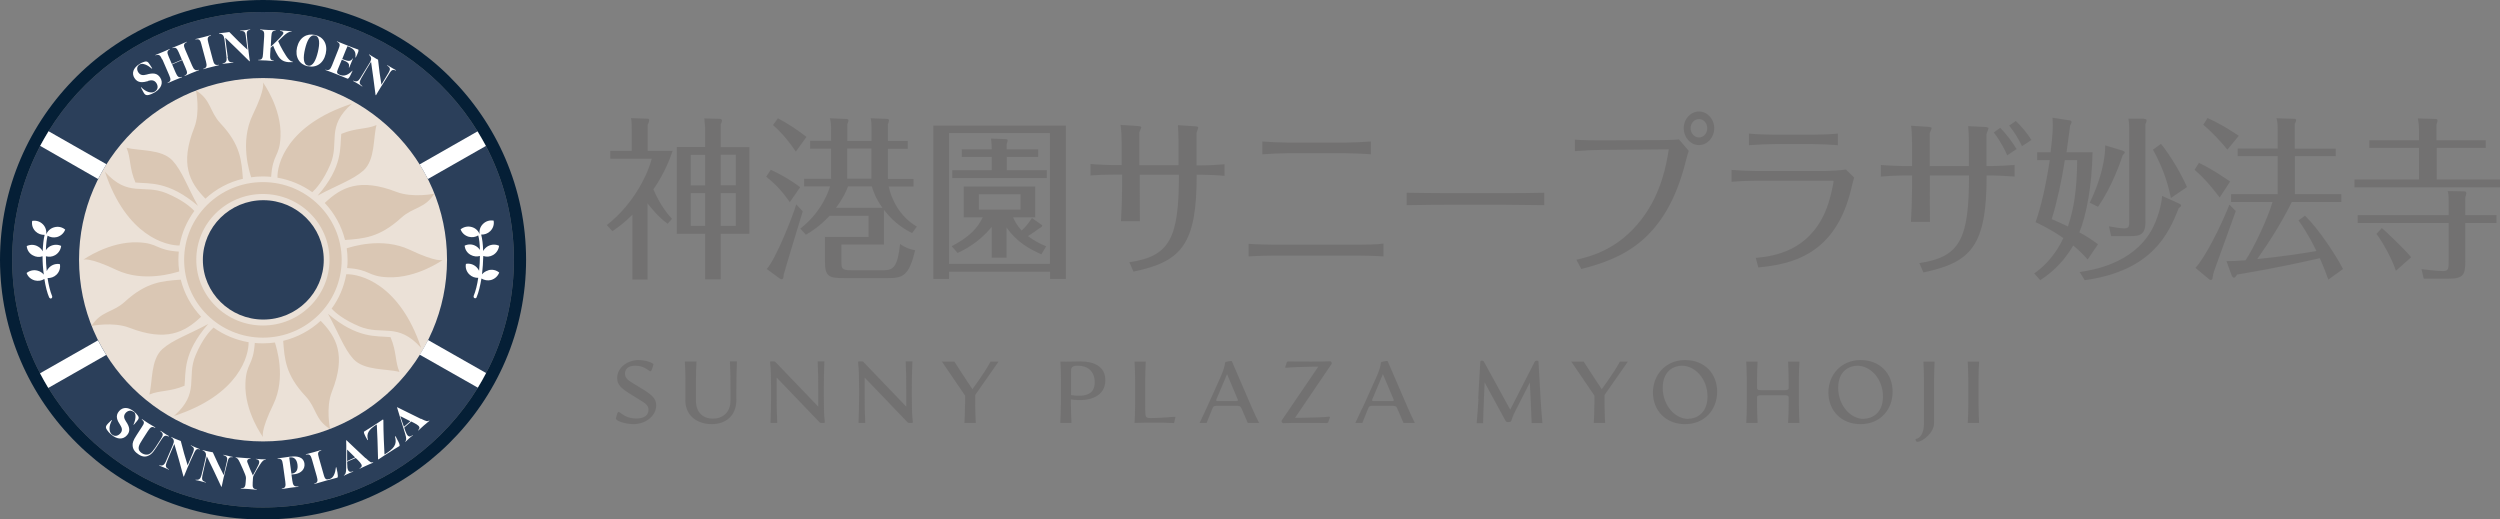
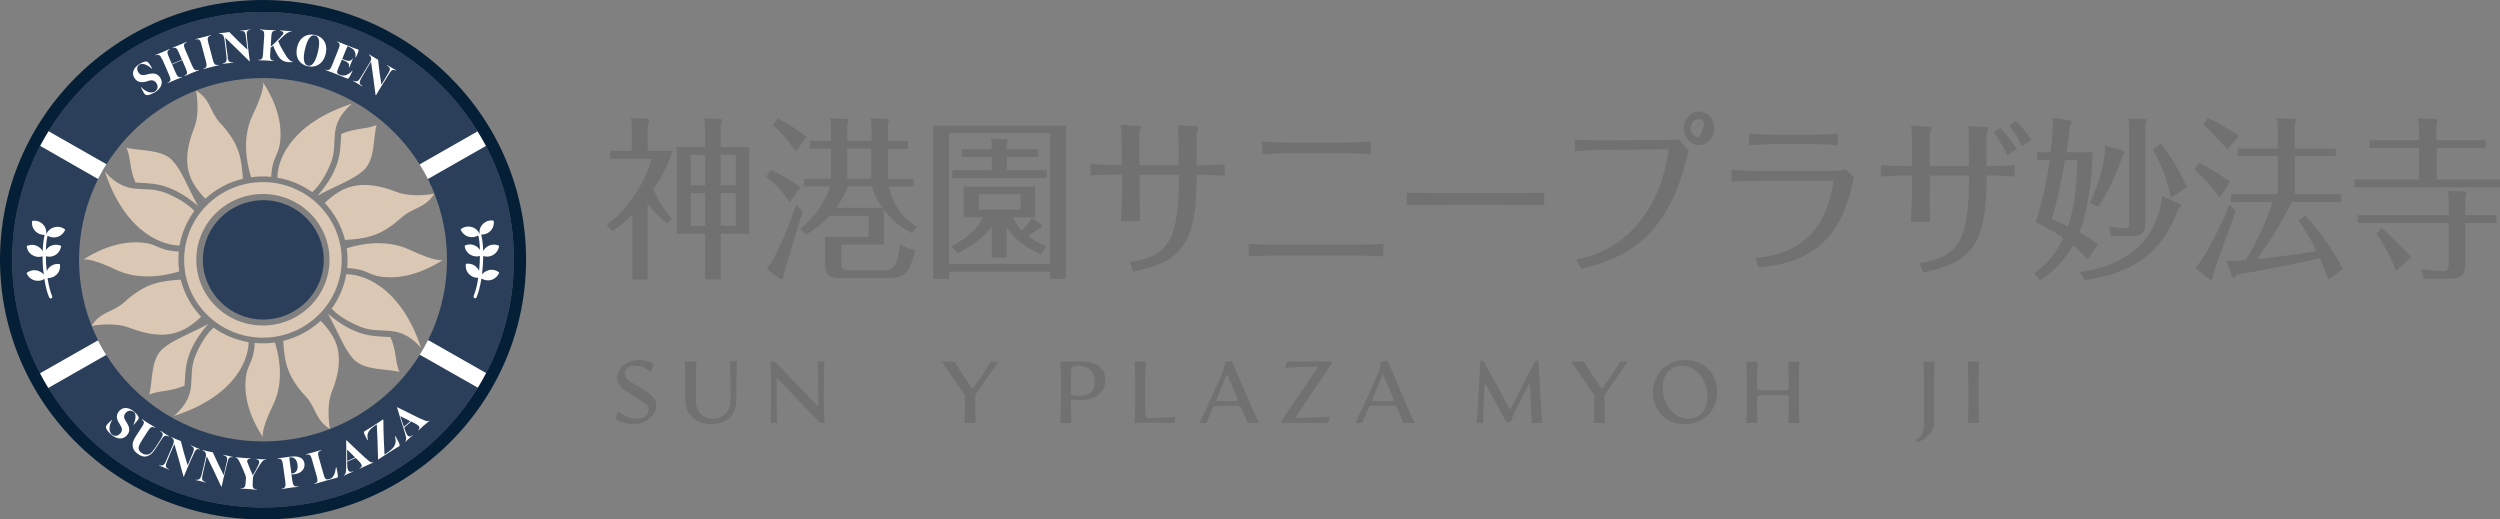
<svg xmlns="http://www.w3.org/2000/svg" width="231" height="48" viewBox="0 0 231 48" fill="none">
  <rect x="0" y="0" width="231" height="48" fill="#808080" stroke="none" />
  <path d="M61.68 20.669C60.943 20.133 60.361 19.456 59.831 18.792V25.826H58.435V19.839C57.582 20.694 57.026 21.052 56.587 21.358L56.069 20.796C58.681 18.767 59.935 15.856 60.219 14.669H56.392V13.941H58.37V11.886C58.37 11.554 58.37 11.286 58.306 10.915L59.844 10.967C59.948 10.967 59.987 11.03 59.987 11.094C59.987 11.222 59.896 11.426 59.844 11.541V13.941H62.146C61.913 14.643 61.46 15.907 60.374 17.503C61.047 19.073 61.822 19.928 62.094 20.222L61.667 20.694L61.68 20.669ZM69.243 13.584V21.601H66.593V25.813H65.158V21.601H62.533V13.584H65.158V11.86C65.158 11.72 65.08 11.12 65.08 10.941L66.489 10.979C66.567 10.979 66.709 10.992 66.709 11.145C66.709 11.247 66.632 11.413 66.593 11.503V13.596H69.243V13.584ZM65.158 14.311H63.826V17.133H65.158V14.311ZM65.158 17.847H63.826V20.873H65.158V17.847ZM66.593 17.12H67.989V14.299H66.593V17.12ZM66.593 20.873H67.989V17.847H66.593V20.873Z" fill="#727171" />
  <path d="M72.979 18.677C72.281 17.694 71.725 17.069 70.794 16.328L71.221 15.69C72.177 16.124 73.095 16.66 73.936 17.298L72.979 18.677ZM74.168 19.545C73.987 20.145 72.41 25.303 72.41 25.405C72.397 25.673 72.384 25.801 72.203 25.801C72.164 25.801 72.113 25.788 72.087 25.762L70.846 24.856C71.686 23.937 73.237 20.03 73.573 18.881L74.168 19.52V19.545ZM73.535 14.005C72.643 12.703 71.996 12.064 71.427 11.554L71.88 10.928C72.772 11.401 73.729 12.026 74.517 12.652L73.535 14.005ZM73.948 21.128C76.107 19.443 76.676 17.298 76.689 17.222H74.297V16.52H76.793V13.737H74.853V13.009H76.793V11.937C76.793 11.541 76.78 11.337 76.689 10.928L78.189 10.992C78.266 10.992 78.396 11.005 78.396 11.12C78.396 11.222 78.331 11.375 78.292 11.49V13.022H80.529V11.835C80.529 11.515 80.516 11.235 80.451 10.928L81.86 10.979C81.964 10.979 82.145 10.979 82.145 11.12C82.145 11.196 82.067 11.413 82.041 11.49V13.022H83.877V13.749H82.041V16.532H84.407V17.235H82.119C82.326 18.294 83.089 20.005 84.718 20.937L84.278 21.537C83.8 21.294 82.714 20.745 81.679 19.392V22.596H77.749V24.154C77.749 24.779 77.749 24.971 78.641 24.971H81.666C82.558 24.971 82.946 24.613 83.166 22.545C83.632 22.877 84.11 23.056 84.562 23.12C83.981 25.52 83.425 25.698 82.003 25.698H78.085C76.65 25.698 76.224 25.635 76.224 24.141V21.894H80.257V19.941H76.65C75.745 20.911 74.983 21.384 74.466 21.69L73.961 21.141L73.948 21.128ZM78.357 17.222C78.228 17.579 77.93 18.294 77.245 19.201H81.537C80.878 18.294 80.658 17.554 80.555 17.222H78.357ZM78.279 13.724V16.507H80.516V13.724H78.279Z" fill="#727171" />
  <path d="M87.691 25.11V25.774H86.243V11.604H98.486V25.774H97.025V25.11H87.704H87.691ZM97.012 24.382V12.293H87.691V24.382H97.012ZM93.03 23.808H91.634V20.961C90.445 22.442 88.984 23.144 88.48 23.374L87.937 22.748C89.617 21.88 90.354 21.025 90.807 20.08H89.049V17.233H95.655V20.08H93.612C93.742 20.399 93.961 20.82 94.401 21.306C94.996 20.731 95.189 20.387 95.345 20.144L96.263 20.782C96.392 20.884 96.172 21.05 96.043 21.089C95.732 21.331 95.358 21.574 94.983 21.816C95.5 22.199 95.991 22.48 96.663 22.761L96.224 23.501C95.112 23.003 93.961 22.378 93.005 21.025V23.808H93.03ZM95.926 13.799V14.501H93.03V15.727H96.728V16.455H87.989V15.727H91.634V14.501H88.868V13.799H91.634C91.634 13.429 91.634 13.365 91.57 12.803L92.927 12.855C93.043 12.855 93.108 12.88 93.108 12.982C93.108 13.046 93.017 13.301 93.017 13.352V13.799H95.913H95.926ZM90.445 17.948V19.365H94.297V17.948H90.445Z" fill="#727171" />
  <path d="M103.645 16.135H102.843C102.145 16.135 101.447 16.161 100.762 16.212V15.152C101.421 15.216 102.701 15.254 102.843 15.254H103.645V13.225C103.645 12.893 103.606 11.846 103.541 11.54L105.144 11.642C105.222 11.642 105.455 11.68 105.455 11.757C105.455 11.82 105.299 12.14 105.274 12.229V15.267H108.894V12.931C108.894 12.931 108.881 12.114 108.842 11.565L110.393 11.667C110.484 11.667 110.716 11.68 110.716 11.782C110.716 11.859 110.561 12.229 110.561 12.318V15.28H111.091C111.776 15.28 112.475 15.229 113.147 15.178V16.25C112.63 16.186 111.376 16.148 111.156 16.148H110.574C110.574 22.531 109.243 24.165 104.731 25.097L104.356 24.229C108.131 23.68 108.932 21.957 108.932 16.148H105.312V17.335C105.312 17.654 105.312 19.493 105.325 20.437H103.58C103.632 19.582 103.683 18.165 103.683 17.297V16.135H103.645Z" fill="#727171" />
  <path d="M127.834 23.694C126.89 23.63 125.856 23.617 125.507 23.617H117.646C117.491 23.617 116.289 23.63 115.371 23.694V22.532C115.992 22.583 117.53 22.609 117.659 22.609H125.507C126.179 22.609 127.213 22.596 127.834 22.507V23.681V23.694ZM126.67 14.26C126.166 14.209 124.692 14.158 124.343 14.158H118.978C118.357 14.158 117.22 14.209 116.638 14.26V13.073C117.194 13.124 118.409 13.175 118.978 13.175H124.33C124.899 13.175 126.101 13.124 126.67 13.073V14.26Z" fill="#727171" />
  <path d="M129.979 17.809C130.884 17.822 132.591 17.847 133.574 17.847H139.081C140.18 17.847 141.615 17.835 142.688 17.809V18.958C142.248 18.945 139.96 18.92 139.094 18.92H133.586C133.431 18.92 131.867 18.92 129.979 18.958V17.809Z" fill="#727171" />
-   <path d="M145.662 24C146.942 23.694 149.514 23.094 151.699 20.234C153.548 17.809 153.987 15.115 154.194 13.8L147.924 13.851C147.446 13.851 146.528 13.889 145.52 13.966V12.906C146.153 12.958 147.265 12.97 147.898 12.97L153.419 12.945C153.897 12.945 154.608 12.932 155.138 12.881L156.043 13.941C155.914 14.298 155.901 14.375 155.746 14.975C153.897 22.29 149.799 23.911 146.114 24.855L145.662 24.013V24ZM156.987 10.302C157.75 10.302 158.396 10.992 158.396 11.847C158.396 12.702 157.762 13.404 156.987 13.404C156.211 13.404 155.578 12.715 155.578 11.847C155.578 10.979 156.224 10.302 156.987 10.302ZM156.987 11.004C156.547 11.004 156.211 11.387 156.211 11.847C156.211 12.306 156.56 12.702 156.987 12.702C157.388 12.702 157.75 12.345 157.75 11.847C157.75 11.375 157.413 11.004 156.987 11.004Z" fill="#727171" />
+   <path d="M145.662 24C146.942 23.694 149.514 23.094 151.699 20.234C153.548 17.809 153.987 15.115 154.194 13.8L147.924 13.851C147.446 13.851 146.528 13.889 145.52 13.966V12.906C146.153 12.958 147.265 12.97 147.898 12.97L153.419 12.945C153.897 12.945 154.608 12.932 155.138 12.881L156.043 13.941C155.914 14.298 155.901 14.375 155.746 14.975C153.897 22.29 149.799 23.911 146.114 24.855L145.662 24.013V24ZM156.987 10.302C157.75 10.302 158.396 10.992 158.396 11.847C158.396 12.702 157.762 13.404 156.987 13.404C156.211 13.404 155.578 12.715 155.578 11.847C155.578 10.979 156.224 10.302 156.987 10.302ZM156.987 11.004C156.547 11.004 156.211 11.387 156.211 11.847C156.211 12.306 156.56 12.702 156.987 12.702C157.75 11.375 157.413 11.004 156.987 11.004Z" fill="#727171" />
  <path d="M159.998 15.701C160.554 15.752 161.743 15.803 162.299 15.803H168.634C169.048 15.803 170.147 15.739 170.56 15.663L171.323 16.403C171.207 16.773 171.181 16.939 171.077 17.348C169.629 23.591 165.518 24.408 162.467 24.714L162.235 23.833C164.096 23.654 167.044 23.131 168.608 19.671C169.164 18.42 169.423 16.825 169.423 16.761C169.423 16.697 169.345 16.697 169.28 16.697H162.299C161.627 16.697 160.657 16.735 159.998 16.799V15.727V15.701ZM169.823 13.416C169.229 13.365 168.13 13.314 167.509 13.314H164.006C163.333 13.314 162.26 13.365 161.601 13.416V12.344C162.235 12.408 163.359 12.446 163.993 12.446H167.483C168.13 12.446 169.216 12.408 169.823 12.344V13.416Z" fill="#727171" />
  <path d="M176.675 16.212H175.873C175.33 16.212 174.335 16.264 173.792 16.315V15.242C174.387 15.306 175.796 15.344 175.873 15.344H176.675V13.327C176.675 12.995 176.649 11.949 176.584 11.617L178.162 11.719C178.317 11.732 178.485 11.757 178.485 11.834C178.485 11.91 178.33 12.217 178.304 12.306V15.344H181.924V13.008C181.924 12.638 181.898 12.025 181.859 11.655L183.398 11.732C183.54 11.732 183.734 11.783 183.734 11.847C183.734 11.923 183.579 12.293 183.553 12.383V15.344H184.083C184.535 15.344 185.725 15.281 186.151 15.242V16.315C185.621 16.264 184.29 16.212 184.147 16.212H183.566C183.566 22.749 182.131 24.242 177.722 25.174L177.347 24.306C181.148 23.757 181.937 22.021 181.937 16.212H178.317V17.413C178.317 18.102 178.317 19.8 178.33 20.502H176.572C176.623 19.659 176.675 18.23 176.675 17.361V16.2V16.212ZM185.466 14.349C185.337 14.055 184.91 13.11 184.225 12.242L184.82 11.808C185.414 12.421 185.893 13.059 186.332 13.774L185.466 14.349ZM186.268 11.183C186.811 11.719 187.276 12.255 187.703 12.932L186.836 13.506C186.513 12.829 186.1 12.166 185.647 11.604L186.268 11.17V11.183Z" fill="#727171" />
  <path d="M193.352 14.068C193.287 17.183 192.809 19.775 192.137 21.473C192.757 21.792 193.3 22.162 193.856 22.571L192.899 23.975C192.693 23.745 192.24 23.234 191.568 22.686C190.482 24.537 189.241 25.405 188.517 25.89L187.961 25.264C188.413 24.945 189.732 23.988 190.65 21.996C189.564 21.23 188.491 20.72 188.09 20.528C188.594 19.085 189.047 17.132 189.396 14.796H188.232V14.068H189.474C189.538 13.596 189.68 12.358 189.68 11.579C189.68 11.413 189.667 11.017 189.655 10.877L191.219 11.12C191.296 11.132 191.413 11.158 191.413 11.26C191.413 11.362 191.335 11.502 191.283 11.592C191.232 12.013 191.206 12.217 190.947 14.068H193.365H193.352ZM190.792 14.796C190.547 16.443 190.055 18.753 189.577 20.247C190.133 20.49 190.495 20.643 191.077 20.924C191.62 19.315 191.917 17.515 191.93 14.796H190.805H190.792ZM201.342 18.805C201.445 18.856 201.535 18.907 201.535 18.983C201.535 19.085 201.445 19.149 201.316 19.226C200.372 21.639 198.833 25.022 192.628 25.89L192.163 25.137C193.404 24.945 197.024 24.371 198.782 21.307C199.364 20.273 199.738 18.894 199.777 18.102L201.342 18.805ZM196.17 13.941C196.274 13.979 196.325 14.005 196.325 14.081C196.325 14.145 196.274 14.222 196.144 14.336C195.899 15.064 195.136 17.26 193.856 19.111L193.093 18.728C194.593 15.639 194.528 13.558 194.516 13.43L196.157 13.928L196.17 13.941ZM198.11 10.992C198.239 10.992 198.342 10.992 198.342 11.132C198.342 11.234 198.278 11.375 198.239 11.464V20.503C198.239 21.715 197.696 21.817 196.843 21.817H195.071L194.865 20.911C195.369 21.013 195.989 21.102 196.313 21.102C196.739 21.102 196.739 20.847 196.739 20.426V12C196.739 11.375 196.7 11.158 196.662 10.966H198.097L198.11 10.992ZM200.592 18.294C200.256 16.686 199.816 15.46 198.937 13.826L199.674 13.29C200.618 14.464 201.574 16.124 202.078 17.285L200.592 18.294Z" fill="#727171" />
  <path d="M205.092 18.243C204.136 17.005 203.632 16.43 202.778 15.69L203.179 15.051C204.394 15.6 205.959 16.711 206.062 16.775L205.092 18.256V18.243ZM206.579 19.519C206.256 20.4 204.64 24.894 204.588 25.034C204.498 25.29 204.485 25.392 204.446 25.66C204.446 25.711 204.407 25.864 204.291 25.864C204.239 25.864 204.175 25.864 204.071 25.762L202.856 24.753C203.748 23.809 205.196 20.936 205.997 18.907L206.592 19.507L206.579 19.519ZM205.803 13.826C205.286 13.149 204.2 12.026 203.58 11.528L203.981 10.902C205.144 11.451 205.7 11.783 206.864 12.549L205.803 13.838V13.826ZM215.823 13.724V14.426H212.048V17.936H216.34V18.664H211.763C210.845 20.515 209.747 22.264 208.57 23.936C211.117 23.668 212.255 23.49 214.039 23.196C213.858 22.826 213.341 21.728 212.384 20.362L212.979 19.928C214.258 21.166 215.862 23.617 216.495 24.855L215.138 25.838C214.957 25.341 214.763 24.779 214.349 23.86C212.087 24.37 210.057 24.805 206.721 25.366C206.566 25.57 206.515 25.66 206.424 25.66C206.359 25.66 206.269 25.583 206.217 25.481L205.726 24.128C206.359 24.128 206.631 24.115 207.484 24.051C208.208 22.992 209.54 20.209 209.979 18.664H206.153V17.936H210.458V14.426H206.76V13.724H210.458V12.051C210.458 11.285 210.406 11.119 210.341 10.928L212.009 10.979C212.009 10.979 212.164 10.992 212.164 11.094C212.164 11.196 212.074 11.349 212.035 11.451V13.736H215.81L215.823 13.724Z" fill="#727171" />
  <path d="M229.681 12.958V13.66H225.156V16.584H231V17.311H217.555V16.584H223.515V13.66H218.925V12.958H223.515V11.988C223.515 11.477 223.45 11.184 223.411 10.941L225.066 10.992C225.221 10.992 225.221 11.094 225.221 11.158C225.221 11.235 225.208 11.298 225.131 11.515V12.958H229.655H229.681ZM227.794 24.154C227.794 25.392 227.613 25.749 226.242 25.749H223.954L223.747 24.869C224.174 24.92 225.169 25.047 225.751 25.047C226.255 25.047 226.255 24.805 226.255 24.052V20.605H217.852V19.877H226.255V18.511C226.255 18 226.217 17.834 226.165 17.656L227.703 17.681C227.845 17.681 227.884 17.758 227.884 17.847C227.884 17.975 227.845 18.09 227.794 18.218V19.877H230.677V20.605H227.794V24.166V24.154ZM220.076 21.064C220.502 21.434 222.157 22.992 222.791 23.771L221.381 25.022C221.097 24.09 220.179 22.379 219.584 21.613L220.089 21.064H220.076Z" fill="#727171" />
  <path d="M56.909 38.656L57 38.324C57.194 37.584 57.323 38.669 58.823 38.669C59.572 38.669 59.922 38.324 59.922 37.864C59.922 37.456 59.65 37.277 59.081 36.932L58.241 36.409C57.375 35.873 57.026 35.528 57.026 34.928C57.026 33.958 57.982 33.269 59.017 33.269C59.65 33.269 60.426 33.537 60.374 33.703L60.258 34.073C60.051 34.724 59.947 33.792 58.667 33.792C58.034 33.792 57.75 34.111 57.75 34.532C57.75 34.903 57.969 35.107 58.525 35.439L59.43 35.988C60.283 36.511 60.633 36.869 60.633 37.456C60.633 38.452 59.624 39.192 58.538 39.192C57.827 39.192 56.845 38.898 56.909 38.643V38.656Z" fill="#727171" />
  <path d="M63.335 36.957V35.081C63.335 34.43 63.296 33.868 63.283 33.408H64.356C64.33 33.868 64.305 34.43 64.305 35.081V36.995C64.305 38.144 64.977 38.681 65.869 38.681C66.761 38.681 67.498 38.132 67.498 36.995V35.936C67.498 35.093 67.498 34.404 67.446 33.395H68.093C68.054 34.404 68.041 35.093 68.041 35.936V36.944C68.041 38.425 67.058 39.191 65.765 39.191C64.615 39.191 63.322 38.578 63.322 36.944L63.335 36.957Z" fill="#727171" />
  <path d="M71.247 36.536V35.949C71.247 34.8 71.234 34.149 71.156 33.498C71.156 33.421 71.156 33.395 71.234 33.395H71.48C71.557 33.395 71.622 33.395 71.673 33.472L75.603 37.57V35.936C75.603 35.093 75.603 34.404 75.552 33.395H76.172C76.134 34.404 76.121 35.093 76.121 35.936V36.523C76.121 37.672 76.134 38.323 76.211 38.974C76.211 39.051 76.211 39.076 76.134 39.076H75.901C75.823 39.076 75.759 39.076 75.707 39L71.764 34.889V36.536C71.764 37.379 71.764 38.068 71.816 39.076H71.195C71.234 38.068 71.247 37.379 71.247 36.536Z" fill="#727171" />
-   <path d="M79.379 36.536V35.949C79.379 34.8 79.366 34.149 79.288 33.498C79.288 33.421 79.288 33.395 79.366 33.395H79.611C79.689 33.395 79.754 33.395 79.805 33.472L83.735 37.57V35.936C83.735 35.093 83.735 34.404 83.684 33.395H84.304C84.265 34.404 84.252 35.093 84.252 35.936V36.523C84.252 37.672 84.265 38.323 84.343 38.974C84.343 39.051 84.343 39.076 84.265 39.076H84.033C83.955 39.076 83.891 39.076 83.839 39L79.896 34.889V36.536C79.896 37.379 79.896 38.068 79.947 39.076H79.327C79.366 38.068 79.379 37.379 79.379 36.536Z" fill="#727171" />
  <path d="M89.178 37.405V36.562L87.032 33.409H88.183C88.519 33.945 88.984 34.648 89.359 35.222L89.851 35.962L90.381 35.222C90.769 34.673 91.247 33.945 91.531 33.409H92.268L90.109 36.498V37.405C90.109 38.056 90.148 38.618 90.161 39.077H89.114C89.139 38.618 89.165 38.056 89.165 37.405H89.178Z" fill="#727171" />
  <path d="M98.034 37.404V35.081C98.034 34.43 98.008 33.868 97.983 33.408C98.694 33.434 99.094 33.395 99.831 33.395C101.085 33.395 102.133 33.855 102.133 35.132C102.133 36.587 100.762 37.174 98.952 36.906V37.404C98.952 38.055 98.991 38.617 99.004 39.076H97.97C97.996 38.617 98.021 38.055 98.021 37.404H98.034ZM101.15 35.31C101.15 34.302 100.491 33.791 99.612 33.791C99.107 33.791 98.965 33.906 98.965 34.276V36.51C100.387 36.715 101.15 36.395 101.15 35.31Z" fill="#727171" />
  <path d="M106.759 39.052C106.216 39.052 105.544 39.052 104.833 39.077C104.859 38.618 104.885 38.056 104.885 37.405V35.081C104.885 34.431 104.859 33.869 104.833 33.409H105.867C105.854 33.869 105.816 34.431 105.816 35.081V37.354C105.816 37.673 105.816 37.979 105.841 38.324C105.854 38.541 105.984 38.63 106.255 38.63C106.914 38.63 107.729 38.579 108.492 38.516C108.582 38.516 108.621 38.516 108.608 38.554L108.505 39.001C108.492 39.077 108.492 39.103 108.427 39.09C107.768 39.052 107.264 39.052 106.759 39.052Z" fill="#727171" />
  <path d="M111.492 37.698L112.785 34.826C113.069 34.188 113.173 33.779 113.199 33.498C113.199 33.422 113.793 33.32 113.819 33.371L115.694 37.711C115.888 38.171 116.107 38.617 116.34 39.077H115.293L114.698 37.698C114.608 37.507 114.466 37.494 114.207 37.494H112.526C112.281 37.494 112.139 37.494 112.048 37.698L111.492 39.077H110.846C111.065 38.617 111.285 38.158 111.492 37.698ZM112.578 37.06H114.181C114.298 37.06 114.427 37.047 114.375 36.932L113.38 34.571L112.384 36.932C112.332 37.047 112.462 37.06 112.578 37.06Z" fill="#727171" />
  <path d="M118.421 38.86L121.809 33.881H121.304C120.128 33.907 119.275 33.932 118.861 33.983C118.783 33.983 118.745 33.983 118.758 33.907L118.9 33.473C118.9 33.473 118.939 33.396 119.016 33.396C119.559 33.409 120.451 33.409 121.175 33.409C121.847 33.409 122.364 33.409 122.92 33.383C122.998 33.383 123.088 33.549 123.05 33.613L119.662 38.605H120.231C121.511 38.579 122.377 38.553 122.778 38.502C122.856 38.502 122.907 38.502 122.882 38.579L122.726 39.013C122.726 39.013 122.675 39.09 122.61 39.09C122.067 39.077 121.188 39.077 120.374 39.077C119.624 39.077 119.107 39.077 118.551 39.102C118.473 39.102 118.383 38.924 118.421 38.86Z" fill="#727171" />
  <path d="M125.894 37.698L127.187 34.826C127.471 34.188 127.574 33.779 127.6 33.498C127.6 33.422 128.195 33.32 128.221 33.371L130.095 37.711C130.289 38.171 130.509 38.617 130.729 39.077H129.682L129.087 37.698C128.996 37.507 128.854 37.494 128.596 37.494H126.915C126.669 37.494 126.527 37.494 126.437 37.698L125.881 39.077H125.234C125.454 38.617 125.674 38.158 125.881 37.698H125.894ZM126.98 37.06H128.583C128.712 37.06 128.828 37.047 128.777 36.932L127.781 34.571L126.786 36.932C126.734 37.047 126.863 37.06 126.98 37.06Z" fill="#727171" />
  <path d="M136.585 36.855L136.779 33.421C136.779 33.294 137.037 33.281 137.115 33.421L139.545 37.851L141.808 33.421C141.885 33.281 142.144 33.294 142.157 33.421L142.351 36.855C142.389 37.596 142.454 38.336 142.519 39.09H141.523C141.484 38.349 141.471 37.609 141.433 36.855L141.355 35.349L139.998 38.017C139.804 38.375 139.7 38.732 139.649 38.873C139.623 38.975 139.493 39 139.351 39C139.222 39 139.157 38.975 139.106 38.873L137.179 35.336L137.115 36.868C137.076 37.609 137.063 38.349 137.037 39.102H136.442C136.507 38.362 136.572 37.621 136.61 36.868L136.585 36.855Z" fill="#727171" />
  <path d="M147.329 37.405V36.562L145.183 33.409H146.333C146.669 33.945 147.135 34.648 147.51 35.222L148.001 35.962L148.531 35.222C148.919 34.673 149.397 33.945 149.682 33.409H150.418L148.26 36.498V37.405C148.26 38.056 148.298 38.618 148.311 39.077H147.264C147.29 38.618 147.316 38.056 147.316 37.405H147.329Z" fill="#727171" />
  <path d="M152.731 36.269C152.731 34.635 153.908 33.269 155.705 33.269C157.502 33.269 158.665 34.52 158.665 36.192C158.665 37.864 157.502 39.192 155.705 39.192C153.908 39.192 152.731 37.928 152.731 36.256V36.269ZM155.989 38.694C156.739 38.694 157.773 38.196 157.773 36.639C157.773 34.992 156.61 33.792 155.408 33.792C154.645 33.792 153.636 34.29 153.636 35.834C153.636 37.494 154.8 38.707 155.989 38.707V38.694Z" fill="#727171" />
  <path d="M161.406 37.405V35.081C161.406 34.431 161.367 33.869 161.354 33.409H162.402C162.376 33.869 162.35 34.431 162.35 35.081V35.847C162.35 36.052 162.557 36.052 162.725 36.052H164.897C165.065 36.052 165.272 36.052 165.272 35.847V35.081C165.272 34.431 165.233 33.869 165.22 33.409H166.267C166.241 33.869 166.215 34.431 166.215 35.081V37.405C166.215 38.056 166.254 38.618 166.267 39.077H165.22C165.246 38.618 165.272 38.056 165.272 37.405V36.728C165.272 36.524 165.065 36.524 164.897 36.524H162.725C162.557 36.524 162.35 36.524 162.35 36.728V37.405C162.35 38.056 162.389 38.618 162.402 39.077H161.354C161.38 38.618 161.406 38.056 161.406 37.405Z" fill="#727171" />
-   <path d="M168.944 36.269C168.944 34.635 170.121 33.269 171.918 33.269C173.715 33.269 174.878 34.52 174.878 36.192C174.878 37.864 173.715 39.192 171.918 39.192C170.121 39.192 168.944 37.928 168.944 36.256V36.269ZM172.202 38.694C172.952 38.694 173.986 38.196 173.986 36.639C173.986 34.992 172.823 33.792 171.62 33.792C170.858 33.792 169.849 34.29 169.849 35.834C169.849 37.494 171.013 38.707 172.202 38.707V38.694Z" fill="#727171" />
  <path d="M177.011 40.558C177.386 40.52 177.774 40.086 177.774 39.128V35.081C177.774 34.431 177.748 33.869 177.722 33.409H178.757C178.744 33.869 178.705 34.431 178.705 35.081V39.128C178.705 39.945 177.684 40.826 177.141 40.826C177.037 40.826 176.947 40.571 177.024 40.558H177.011Z" fill="#727171" />
  <path d="M181.872 37.405V35.081C181.872 34.431 181.833 33.869 181.82 33.409H182.867C182.842 33.869 182.816 34.431 182.816 35.081V37.405C182.816 38.056 182.855 38.618 182.867 39.077H181.82C181.846 38.618 181.872 38.056 181.872 37.405Z" fill="#727171" />
-   <path d="M24.317 42.983C34.892 42.983 43.464 34.49 43.464 24.013C43.464 13.536 34.892 5.043 24.317 5.043C13.743 5.043 5.171 13.536 5.171 24.013C5.171 34.49 13.743 42.983 24.317 42.983Z" fill="#EBE1D7" />
  <path d="M24.304 1.11C11.505 1.11 1.124 11.361 1.124 24C1.124 36.638 11.505 46.889 24.304 46.889C37.103 46.889 47.484 36.638 47.484 24C47.484 11.361 37.103 1.11 24.304 1.11ZM24.304 40.787C14.918 40.787 7.304 33.268 7.304 24C7.304 14.732 14.918 7.212 24.304 7.212C33.69 7.212 41.305 14.732 41.305 24C41.305 33.268 33.69 40.787 24.304 40.787Z" fill="#2B3F5A" />
  <path d="M24.305 0C10.886 0 0 10.749 0 24C0 37.251 10.886 48 24.305 48C37.724 48 48.61 37.251 48.61 24C48.61 10.749 37.724 0 24.305 0ZM24.305 46.889C11.506 46.889 1.125 36.638 1.125 24C1.125 11.362 11.506 1.111 24.305 1.111C37.104 1.111 47.485 11.362 47.485 24C47.485 36.638 37.104 46.889 24.305 46.889Z" fill="#051F36" />
  <path d="M24.33 18.498C21.24 18.498 18.745 20.974 18.745 24.012C18.745 27.051 21.253 29.527 24.33 29.527C27.407 29.527 29.915 27.051 29.915 24.012C29.915 20.974 27.407 18.498 24.33 18.498Z" fill="#2B3F5A" />
  <path d="M24.292 16.826C20.272 16.826 17.014 20.043 17.014 24.013C17.014 27.983 20.272 31.2 24.292 31.2C28.313 31.2 31.571 27.983 31.571 24.013C31.571 20.043 28.313 16.826 24.292 16.826ZM24.292 30.077C20.892 30.077 18.138 27.358 18.138 24C18.138 20.643 20.892 17.924 24.292 17.924C27.692 17.924 30.446 20.643 30.446 24C30.446 27.358 27.692 30.077 24.292 30.077Z" fill="#DAC7B4" />
  <path d="M22.443 16.52C22.314 14.835 22.236 13.38 20.362 11.388C19.354 10.303 19.509 9.218 18.112 8.363C18.112 8.363 18.526 10.329 17.944 11.809C16.613 15.167 17.505 16.852 18.979 18.358C19.935 17.477 21.125 16.826 22.443 16.52ZM18.293 19.022C17.298 17.222 16.82 15.792 15.941 14.835C14.919 13.75 12.902 13.967 11.687 13.648C12.101 14.58 11.933 15.524 12.515 16.865C13.807 16.992 15.566 16.699 18.293 19.022ZM24.292 16.303C24.551 16.303 24.809 16.316 25.055 16.341C25.197 14.158 25.843 14.528 25.921 12.601C26.024 9.958 24.292 7.609 24.292 7.609C24.292 7.609 24.576 8.094 23.348 10.622C22.12 13.163 23.09 15.997 23.206 16.38C23.555 16.328 23.917 16.303 24.279 16.303H24.292ZM29.347 18.078C31.17 17.095 32.605 16.622 33.587 15.754C34.686 14.745 34.467 12.754 34.79 11.554C33.846 11.963 32.902 11.797 31.532 12.371C31.402 13.648 31.7 15.384 29.347 18.078ZM32.036 22.941C32.088 23.299 32.114 23.656 32.114 24.014C32.114 24.269 32.114 24.512 32.075 24.767C34.273 24.907 33.911 25.546 35.863 25.622C38.539 25.724 40.918 24.014 40.918 24.014C40.918 24.014 40.426 24.294 37.867 23.082C35.307 21.869 32.45 22.814 32.049 22.941H32.036ZM30.006 18.754C30.898 19.699 31.558 20.873 31.881 22.175C33.575 22.048 35.048 21.971 37.078 20.12C38.177 19.124 39.276 19.277 40.129 17.899C40.129 17.899 38.138 18.307 36.638 17.733C33.238 16.418 31.532 17.299 30.006 18.754ZM28.856 17.758C29.192 17.452 29.89 16.686 30.523 15.192C31.402 13.111 30.084 11.72 32.527 9.575C26.451 11.554 25.598 15.231 25.637 16.418C26.826 16.622 27.925 17.095 28.856 17.758ZM16.587 22.686C16.794 21.512 17.272 20.426 17.957 19.494C17.647 19.15 16.871 18.473 15.372 17.848C13.264 16.98 11.855 18.282 9.696 15.869C11.687 21.843 15.385 22.699 16.6 22.686H16.587ZM19.237 29.937C17.414 30.92 15.966 31.392 14.997 32.26C13.898 33.269 14.118 35.26 13.794 36.46C14.738 36.052 15.695 36.218 17.052 35.643C17.182 34.367 16.884 32.631 19.237 29.937ZM30.304 28.992C31.299 30.792 31.777 32.209 32.657 33.18C33.678 34.265 35.695 34.048 36.91 34.367C36.496 33.435 36.664 32.503 36.083 31.15C34.79 31.022 33.032 31.316 30.304 28.992ZM31.997 25.328C31.79 26.503 31.325 27.588 30.64 28.52C30.963 28.865 31.726 29.541 33.225 30.167C35.333 31.035 36.742 29.733 38.914 32.145C36.91 26.158 33.2 25.303 31.997 25.341V25.328ZM16.561 25.073C16.509 24.729 16.483 24.371 16.483 24.014C16.483 23.758 16.496 23.503 16.522 23.248C14.337 23.107 14.699 22.469 12.747 22.392C10.071 22.29 7.692 24.001 7.692 24.001C7.692 24.001 8.184 23.72 10.743 24.933C13.264 26.133 16.096 25.214 16.548 25.086L16.561 25.073ZM26.167 31.507C26.296 33.18 26.373 34.635 28.248 36.626C29.256 37.712 29.101 38.797 30.498 39.639C30.498 39.639 30.084 37.673 30.666 36.192C31.997 32.835 31.105 31.15 29.631 29.643C28.675 30.524 27.485 31.175 26.167 31.494V31.507ZM18.578 29.26C17.686 28.316 17.026 27.141 16.703 25.839C15.01 25.967 13.536 26.043 11.519 27.895C10.42 28.89 9.321 28.737 8.455 30.116C8.455 30.116 10.446 29.707 11.946 30.282C15.346 31.597 17.052 30.716 18.578 29.273V29.26ZM19.729 30.269C19.379 30.588 18.694 31.341 18.074 32.822C17.195 34.903 18.513 36.294 16.07 38.439C22.12 36.473 22.986 32.835 22.973 31.622C21.784 31.418 20.672 30.945 19.729 30.269ZM24.305 31.724C24.046 31.724 23.788 31.724 23.542 31.686C23.4 33.843 22.754 33.486 22.676 35.401C22.573 38.043 24.305 40.392 24.305 40.392C24.305 40.392 24.021 39.907 25.249 37.38C26.464 34.89 25.533 32.094 25.404 31.648C25.042 31.699 24.68 31.724 24.318 31.724H24.305Z" fill="#DAC7B4" />
  <path d="M9.839 15.177L4.487 12.126C4.215 12.573 3.957 13.02 3.711 13.479L9.063 16.543C9.296 16.084 9.555 15.624 9.826 15.19L9.839 15.177ZM13.692 7.467C14.015 7.377 14.273 7.403 14.454 7.684C14.597 7.914 14.648 8.245 14.299 8.462C14.015 8.641 13.511 8.539 13.045 8.054L13.019 8.079C13.213 8.462 13.278 8.565 13.317 8.628C13.42 8.769 13.524 8.833 13.769 8.769C13.937 8.718 14.131 8.641 14.338 8.514C14.92 8.143 15.101 7.633 14.803 7.173C14.532 6.752 14.144 6.714 13.536 6.892C13.239 6.969 12.968 6.982 12.774 6.675C12.632 6.445 12.618 6.139 12.903 5.96C13.187 5.782 13.679 6.037 14.028 6.343L14.066 6.318C13.873 6.011 13.782 5.871 13.717 5.794C13.614 5.679 13.524 5.654 13.342 5.705C13.187 5.743 13.032 5.82 12.877 5.922C12.321 6.267 12.14 6.765 12.425 7.211C12.735 7.709 13.226 7.62 13.692 7.492V7.467ZM12.373 38.054C12.618 38.271 12.528 38.807 12.334 39.228L12.36 39.254C12.593 38.986 12.709 38.858 12.761 38.769C12.838 38.641 12.838 38.539 12.735 38.399C12.644 38.271 12.528 38.143 12.386 38.028C11.882 37.607 11.352 37.582 11.002 37.99C10.615 38.437 10.847 38.871 11.106 39.267C11.287 39.548 11.339 39.803 11.119 40.045C10.938 40.25 10.628 40.39 10.33 40.135C10.072 39.918 10.02 39.42 10.343 38.833L10.317 38.807C10.007 39.101 9.917 39.19 9.878 39.254C9.774 39.394 9.736 39.509 9.878 39.714C9.968 39.854 10.111 40.02 10.304 40.173C10.834 40.62 11.377 40.633 11.739 40.211C12.063 39.841 11.985 39.445 11.636 38.935C11.468 38.679 11.377 38.424 11.61 38.156C11.791 37.952 12.088 37.85 12.334 38.067L12.373 38.054ZM4.551 27.497C4.551 27.497 4.629 27.586 4.681 27.586C4.758 27.586 4.823 27.522 4.823 27.445C4.823 27.433 4.823 27.407 4.823 27.394C4.823 27.394 4.823 27.394 4.823 27.382C4.629 26.909 4.487 26.309 4.396 25.697C4.694 25.697 4.991 25.607 5.224 25.377C5.495 25.109 5.599 24.752 5.534 24.407C5.185 24.343 4.823 24.445 4.551 24.713C4.448 24.816 4.37 24.93 4.319 25.045C4.267 24.586 4.241 24.113 4.241 23.68C4.526 23.756 4.823 23.73 5.094 23.577C5.418 23.386 5.611 23.067 5.65 22.722C5.327 22.569 4.952 22.582 4.616 22.76C4.461 22.85 4.332 22.977 4.241 23.118C4.254 22.556 4.319 22.084 4.396 21.777C4.642 21.93 4.952 21.982 5.262 21.905C5.624 21.803 5.896 21.548 6.025 21.216C5.754 20.986 5.392 20.896 5.017 20.999C4.668 21.088 4.396 21.343 4.267 21.663C4.319 21.331 4.215 20.973 3.957 20.718C3.685 20.45 3.323 20.348 2.974 20.411C2.91 20.756 3.013 21.113 3.284 21.382C3.517 21.611 3.827 21.713 4.125 21.701C4.021 22.096 3.97 22.633 3.944 23.22C3.853 23.041 3.698 22.875 3.504 22.773C3.181 22.582 2.793 22.582 2.47 22.735C2.496 23.079 2.69 23.411 3.026 23.59C3.31 23.756 3.646 23.782 3.931 23.68C3.931 24.228 3.97 24.816 4.047 25.377C3.905 25.199 3.711 25.071 3.465 25.007C3.103 24.905 2.729 25.007 2.457 25.224C2.573 25.556 2.845 25.811 3.22 25.913C3.53 25.99 3.853 25.939 4.099 25.773C4.202 26.45 4.357 27.062 4.551 27.509V27.497ZM9.063 31.441L3.698 34.492C3.944 34.952 4.189 35.399 4.461 35.845L9.813 32.794C9.542 32.36 9.283 31.901 9.05 31.441H9.063ZM30.046 6.458C30.446 6.599 30.834 6.752 31.183 6.892C31.468 7.007 31.804 7.148 32.127 7.275C32.205 7.25 32.282 7.16 32.386 6.943L32.58 6.535H32.554C32.179 6.918 31.817 7.084 31.403 6.918C31.119 6.803 31.093 6.688 31.222 6.394L31.584 5.514L31.739 5.577C32.269 5.794 32.295 5.948 32.23 6.241H32.269L32.618 5.399H32.593C32.437 5.616 32.308 5.718 31.778 5.514L31.623 5.45L31.946 4.645C31.946 4.645 32.088 4.314 32.114 4.262C32.127 4.262 32.153 4.275 32.166 4.288C32.786 4.543 32.89 4.811 32.838 5.309H32.877L33.019 5.003C33.097 4.837 33.148 4.684 33.11 4.582C32.773 4.467 32.437 4.339 32.153 4.224C31.843 4.096 31.403 3.931 31.132 3.816V3.854C31.429 3.994 31.442 4.135 31.274 4.543L30.679 6.037C30.524 6.42 30.408 6.548 30.072 6.433V6.471L30.046 6.458ZM44.9 13.492C44.654 13.033 44.396 12.586 44.124 12.139L38.772 15.19C39.044 15.624 39.302 16.084 39.535 16.543L44.887 13.492H44.9ZM15.579 40.326L15.605 40.288C15.45 40.199 15.385 40.173 15.217 40.058C15.023 39.931 15.01 39.918 14.842 39.803L14.816 39.841C15.127 40.058 15.088 40.211 14.842 40.594L14.364 41.335C14.183 41.603 14.028 41.807 13.847 41.922C13.627 42.062 13.342 42.024 13.123 41.884C12.916 41.756 12.761 41.565 12.825 41.271C12.864 41.092 12.993 40.875 13.174 40.594C13.33 40.339 13.498 40.084 13.666 39.828C13.911 39.458 14.028 39.369 14.325 39.535L14.351 39.496C14.131 39.369 13.924 39.241 13.73 39.126C13.549 39.011 13.33 38.871 13.123 38.73L13.097 38.769C13.368 38.96 13.355 39.101 13.097 39.471L12.618 40.211C12.295 40.709 12.231 40.939 12.257 41.194C12.282 41.526 12.476 41.782 12.838 42.011C13.2 42.241 13.536 42.254 13.898 41.999C14.092 41.871 14.26 41.616 14.441 41.348L14.894 40.645C15.139 40.275 15.256 40.16 15.566 40.339L15.579 40.326ZM18.617 4.135L19.031 5.679C19.134 6.088 19.121 6.254 18.785 6.356V6.394C19.031 6.318 19.302 6.254 19.496 6.203C19.716 6.152 19.988 6.075 20.22 6.024V5.986C19.871 6.062 19.768 5.922 19.664 5.514L19.251 3.956C19.147 3.548 19.147 3.382 19.496 3.279V3.241C19.302 3.292 18.992 3.382 18.785 3.433C18.578 3.484 18.268 3.56 18.061 3.611V3.65C18.423 3.573 18.514 3.701 18.617 4.122V4.135ZM28.442 6.114C29.205 6.292 29.89 5.871 30.097 4.965C30.304 4.058 29.865 3.394 29.102 3.228C28.339 3.062 27.667 3.458 27.447 4.377C27.24 5.284 27.667 5.948 28.43 6.126L28.442 6.114ZM28.184 4.531C28.365 3.765 28.649 3.177 29.102 3.279C29.567 3.382 29.554 4.033 29.373 4.799C29.192 5.565 28.908 6.165 28.456 6.062C28.003 5.96 28.003 5.296 28.184 4.531ZM14.997 5.475L15.631 6.943C15.799 7.326 15.812 7.505 15.489 7.645V7.684C15.734 7.582 15.98 7.467 16.174 7.39C16.381 7.301 16.613 7.211 16.82 7.135V7.096C16.51 7.211 16.393 7.084 16.226 6.701L15.902 5.948L16.833 5.552L17.156 6.305C17.324 6.688 17.35 6.854 17.053 6.994V7.033C17.286 6.931 17.505 6.841 17.699 6.752C17.893 6.675 18.152 6.573 18.384 6.484V6.445C18.048 6.56 17.919 6.445 17.751 6.062L17.105 4.569C16.949 4.199 16.949 4.033 17.26 3.892V3.854C17.014 3.956 16.781 4.058 16.587 4.148C16.393 4.224 16.135 4.339 15.928 4.416V4.454C16.238 4.339 16.342 4.454 16.51 4.824L16.807 5.514L15.876 5.909L15.592 5.245C15.424 4.85 15.411 4.709 15.695 4.556V4.518C15.502 4.607 15.256 4.709 15.049 4.799C14.855 4.875 14.558 5.003 14.364 5.079V5.118C14.713 4.99 14.816 5.118 14.984 5.501L14.997 5.475ZM32.644 7.441L32.618 7.479C32.761 7.556 32.877 7.62 33.045 7.722C33.226 7.824 33.303 7.888 33.459 7.99L33.484 7.952C33.161 7.748 33.187 7.594 33.368 7.25C33.588 6.854 34.079 6.05 34.286 5.705C34.415 6.573 34.583 7.837 34.7 8.769L34.739 8.807C34.829 8.654 34.932 8.462 35.178 8.067C35.32 7.837 35.863 6.956 36.031 6.701C36.174 6.497 36.29 6.382 36.561 6.522L36.587 6.484C36.458 6.42 36.38 6.369 36.225 6.279C36.031 6.165 35.902 6.088 35.799 6.024L35.773 6.062C36.07 6.241 36.083 6.394 35.928 6.675C35.682 7.096 35.424 7.518 35.243 7.824C35.126 7.148 35.01 6.305 34.932 5.514C34.816 5.462 34.687 5.386 34.596 5.322C34.48 5.258 34.247 5.118 34.118 5.028L34.092 5.067C34.338 5.258 34.351 5.475 34.17 5.782C33.859 6.305 33.575 6.765 33.291 7.211C33.11 7.505 32.955 7.594 32.644 7.454V7.441ZM38.889 38.705C38.255 38.399 36.691 37.62 36.691 37.62V37.658C36.82 38.054 37.221 39.42 37.441 40.096C37.57 40.531 37.557 40.671 37.441 40.799L37.466 40.824C37.609 40.684 37.66 40.633 37.764 40.543C37.919 40.403 37.996 40.339 38.152 40.224L38.126 40.199C37.893 40.39 37.712 40.403 37.544 40.033C37.492 39.918 37.389 39.663 37.35 39.509L37.996 38.948C38.139 39.011 38.371 39.139 38.501 39.216C38.785 39.394 38.837 39.548 38.63 39.752L38.656 39.777C38.811 39.624 38.979 39.471 39.16 39.318C39.315 39.19 39.509 39.024 39.677 38.884L39.651 38.858C39.496 38.96 39.393 38.935 38.901 38.692L38.889 38.705ZM37.324 39.445L36.988 38.45L37.919 38.922L37.311 39.445H37.324ZM36.535 40.313L36.497 40.339C36.717 41.092 36.38 41.462 35.527 41.999C35.501 41.628 35.475 40.99 35.462 40.582C35.437 39.931 35.424 39.356 35.424 38.807L35.385 38.756C35.036 38.999 34.79 39.152 34.48 39.356C34.196 39.535 33.924 39.714 33.627 39.892C33.627 40.02 33.653 40.109 33.795 40.377L33.963 40.671L34.002 40.645C33.834 40.058 34.066 39.688 34.816 39.216C34.842 39.611 34.868 40.25 34.881 40.684C34.907 41.271 34.919 41.833 34.932 42.42L34.958 42.458C35.424 42.139 35.631 42.011 35.98 41.794C36.29 41.59 36.574 41.411 36.923 41.207C36.936 41.054 36.872 40.913 36.73 40.658L36.548 40.301L36.535 40.313ZM18.462 41.539V41.501C18.333 41.45 18.268 41.424 18.087 41.348C17.88 41.258 17.738 41.194 17.635 41.143V41.182C17.932 41.322 17.971 41.462 17.854 41.769C17.673 42.216 17.48 42.663 17.337 42.994C17.13 42.343 16.898 41.526 16.704 40.748C16.587 40.709 16.445 40.645 16.342 40.607C16.212 40.556 15.967 40.454 15.825 40.377V40.416C16.083 40.569 16.122 40.786 15.98 41.105C15.747 41.667 15.527 42.165 15.32 42.65C15.178 42.956 15.036 43.084 14.713 42.982V43.02C14.842 43.071 14.971 43.122 15.152 43.199C15.346 43.275 15.437 43.326 15.605 43.403V43.365C15.282 43.199 15.269 43.045 15.411 42.688C15.579 42.267 15.941 41.399 16.109 41.028C16.355 41.871 16.717 43.096 16.949 44.016L16.988 44.041C17.053 43.875 17.13 43.684 17.311 43.25C17.415 42.994 17.829 42.062 17.971 41.782C18.087 41.552 18.191 41.424 18.475 41.539H18.462ZM45.12 24.982C44.887 25.045 44.68 25.173 44.538 25.352C44.603 24.79 44.642 24.203 44.654 23.654C44.952 23.756 45.275 23.73 45.559 23.565C45.883 23.373 46.077 23.054 46.115 22.709C45.792 22.556 45.417 22.569 45.081 22.748C44.887 22.863 44.745 23.016 44.642 23.194C44.629 22.607 44.564 22.071 44.461 21.675C44.758 21.688 45.068 21.586 45.301 21.356C45.572 21.088 45.676 20.73 45.611 20.386C45.262 20.322 44.9 20.424 44.629 20.692C44.357 20.96 44.267 21.305 44.318 21.637C44.189 21.318 43.93 21.062 43.568 20.973C43.206 20.871 42.831 20.973 42.56 21.19C42.676 21.522 42.948 21.777 43.323 21.88C43.633 21.956 43.943 21.905 44.189 21.752C44.279 22.058 44.331 22.53 44.344 23.092C44.254 22.952 44.124 22.824 43.969 22.735C43.646 22.543 43.258 22.543 42.935 22.697C42.961 23.041 43.155 23.373 43.491 23.552C43.762 23.705 44.073 23.73 44.344 23.654C44.344 24.088 44.318 24.548 44.267 25.02C44.215 24.905 44.137 24.79 44.034 24.688C43.762 24.42 43.4 24.318 43.051 24.382C42.987 24.726 43.09 25.084 43.362 25.352C43.594 25.582 43.892 25.684 44.189 25.671C44.099 26.297 43.956 26.884 43.762 27.356C43.762 27.356 43.762 27.356 43.762 27.369C43.762 27.382 43.762 27.394 43.762 27.42C43.762 27.497 43.827 27.56 43.905 27.56C43.969 27.56 44.021 27.522 44.034 27.471C44.228 27.024 44.37 26.411 44.486 25.735C44.745 25.888 45.055 25.952 45.365 25.875C45.727 25.773 45.999 25.518 46.128 25.186C45.857 24.956 45.495 24.867 45.12 24.969V24.982ZM38.798 32.782L44.15 35.82C44.422 35.373 44.68 34.926 44.913 34.467L39.548 31.416C39.315 31.875 39.056 32.335 38.785 32.769L38.798 32.782ZM31.067 43.173H31.041C30.977 43.735 30.808 44.169 30.459 44.258C30.175 44.335 30.046 44.335 29.929 43.926L29.464 42.292C29.335 41.858 29.36 41.73 29.684 41.616V41.577C29.464 41.641 29.231 41.718 28.985 41.782C28.753 41.845 28.468 41.922 28.262 41.973V42.011C28.623 41.935 28.714 42.062 28.83 42.471L29.27 44.016C29.386 44.424 29.373 44.59 29.037 44.692V44.73C29.322 44.641 29.697 44.539 30.123 44.411C30.485 44.309 30.77 44.233 31.183 44.13C31.235 44.028 31.222 43.926 31.183 43.671L31.08 43.173H31.067ZM33.782 42.343C33.265 41.871 32.011 40.671 32.011 40.671L31.985 40.697C32.011 41.118 31.985 42.535 31.985 43.25C31.985 43.697 31.92 43.837 31.778 43.913V43.952C31.972 43.862 32.037 43.824 32.166 43.773C32.36 43.684 32.45 43.645 32.631 43.582V43.543C32.347 43.658 32.166 43.62 32.101 43.211C32.088 43.084 32.075 42.803 32.075 42.663L32.864 42.318C32.98 42.42 33.174 42.611 33.265 42.726C33.484 42.982 33.484 43.135 33.226 43.275V43.313C33.433 43.211 33.653 43.122 33.859 43.02C34.04 42.931 34.273 42.841 34.48 42.752V42.714C34.286 42.765 34.196 42.714 33.795 42.331L33.782 42.343ZM32.075 42.586V41.539L32.812 42.267L32.075 42.599V42.586ZM20.647 42.024V42.062C20.97 42.152 21.035 42.292 20.97 42.599C20.867 43.071 20.75 43.543 20.673 43.901C20.349 43.288 19.988 42.522 19.664 41.794C19.535 41.769 19.393 41.743 19.276 41.718C19.147 41.692 18.876 41.628 18.721 41.577V41.616C19.005 41.718 19.083 41.922 19.005 42.267C18.876 42.867 18.747 43.39 18.617 43.901C18.527 44.233 18.41 44.373 18.074 44.322V44.36C18.216 44.386 18.359 44.411 18.54 44.462C18.747 44.514 18.837 44.539 19.018 44.59V44.552C18.656 44.45 18.63 44.297 18.708 43.913C18.798 43.467 19.018 42.56 19.108 42.165C19.496 42.956 20.052 44.105 20.44 44.96L20.479 44.986C20.518 44.82 20.556 44.603 20.66 44.143C20.724 43.875 20.97 42.892 21.048 42.586C21.112 42.343 21.203 42.203 21.5 42.254V42.216C21.358 42.19 21.28 42.177 21.099 42.126C20.88 42.075 20.737 42.037 20.608 42.011L20.647 42.024ZM21.048 5.258C20.97 4.811 20.867 3.879 20.815 3.484C21.448 4.096 22.379 4.99 23.039 5.654H23.09C23.064 5.488 23.026 5.284 22.974 4.811C22.935 4.543 22.819 3.522 22.806 3.216C22.793 2.96 22.806 2.794 23.116 2.756V2.718C22.961 2.743 22.884 2.756 22.703 2.782C22.483 2.807 22.328 2.82 22.198 2.833V2.871C22.547 2.833 22.664 2.948 22.703 3.267C22.767 3.752 22.832 4.224 22.87 4.594C22.353 4.135 21.746 3.535 21.19 2.96C21.061 2.986 20.918 2.999 20.802 3.011C20.673 3.024 20.401 3.062 20.233 3.075V3.114C20.556 3.114 20.686 3.279 20.737 3.624C20.815 4.224 20.88 4.76 20.931 5.284C20.97 5.628 20.905 5.794 20.569 5.871V5.909C20.724 5.884 20.867 5.858 21.061 5.845C21.267 5.82 21.371 5.807 21.552 5.794V5.756C21.164 5.782 21.086 5.654 21.022 5.271L21.048 5.258ZM26.84 42.19L25.65 42.356V42.394C26.012 42.369 26.077 42.484 26.141 42.918L26.361 44.501C26.413 44.909 26.4 45.088 26.038 45.152V45.19C26.309 45.152 26.542 45.114 26.788 45.075C27.046 45.037 27.253 45.011 27.576 44.986V44.948C27.124 44.986 27.072 44.807 27.008 44.399L26.93 43.837C27.072 43.837 27.201 43.824 27.331 43.799C27.809 43.709 28.197 43.352 28.132 42.841C28.042 42.177 27.382 42.126 26.826 42.203L26.84 42.19ZM26.93 43.773L26.788 42.739C26.762 42.586 26.736 42.369 26.723 42.267C27.201 42.19 27.421 42.471 27.486 42.918C27.55 43.365 27.408 43.722 26.93 43.773ZM25.042 4.39L25.236 4.211C25.301 4.39 25.404 4.62 25.508 4.837C25.611 5.041 25.741 5.258 25.87 5.399C26.09 5.641 26.361 5.718 26.645 5.743C26.775 5.743 26.93 5.743 27.059 5.743V5.705C26.788 5.654 26.594 5.462 26.154 4.697C25.986 4.416 25.805 4.045 25.702 3.803C25.831 3.675 26.025 3.484 26.219 3.305C26.426 3.114 26.659 2.922 26.943 2.909V2.871C26.749 2.871 26.568 2.871 26.413 2.845C26.258 2.845 26.077 2.82 25.87 2.807V2.845C26.154 2.884 26.271 3.011 26.116 3.203C25.986 3.369 25.805 3.573 25.573 3.79C25.34 4.007 25.146 4.211 25.017 4.314L25.068 3.394C25.094 2.973 25.159 2.833 25.469 2.833V2.794C25.275 2.794 25.004 2.782 24.784 2.769C24.577 2.769 24.254 2.731 24.034 2.718V2.756C24.383 2.794 24.435 2.948 24.409 3.369L24.305 4.965C24.28 5.386 24.215 5.539 23.866 5.526V5.565C24.112 5.565 24.383 5.577 24.59 5.59C24.81 5.603 25.055 5.628 25.288 5.641V5.603C24.978 5.577 24.939 5.411 24.965 4.99L25.004 4.403L25.042 4.39ZM23.646 42.382V42.42C23.918 42.458 24.047 42.611 23.879 42.956C23.75 43.237 23.504 43.684 23.362 43.926C23.245 43.697 22.961 42.994 22.858 42.714C22.793 42.535 22.896 42.382 23.155 42.382V42.343C22.909 42.343 22.677 42.331 22.457 42.305C22.263 42.292 22.004 42.267 21.772 42.254V42.292C21.901 42.318 21.991 42.356 22.172 42.752C22.353 43.135 22.534 43.556 22.638 43.811C22.703 43.977 22.728 44.067 22.728 44.169L22.703 44.526C22.677 44.935 22.638 45.126 22.25 45.114V45.152C22.483 45.152 22.793 45.177 23.013 45.19C23.258 45.203 23.478 45.228 23.724 45.254V45.216C23.362 45.177 23.323 45.05 23.349 44.59L23.375 44.169C23.375 44.067 23.401 44.003 23.439 43.926C23.569 43.671 23.801 43.263 23.995 42.969C24.267 42.548 24.37 42.484 24.551 42.484V42.445C24.396 42.445 24.28 42.445 24.099 42.433C23.892 42.42 23.814 42.407 23.633 42.394L23.646 42.382Z" fill="white" />
</svg>